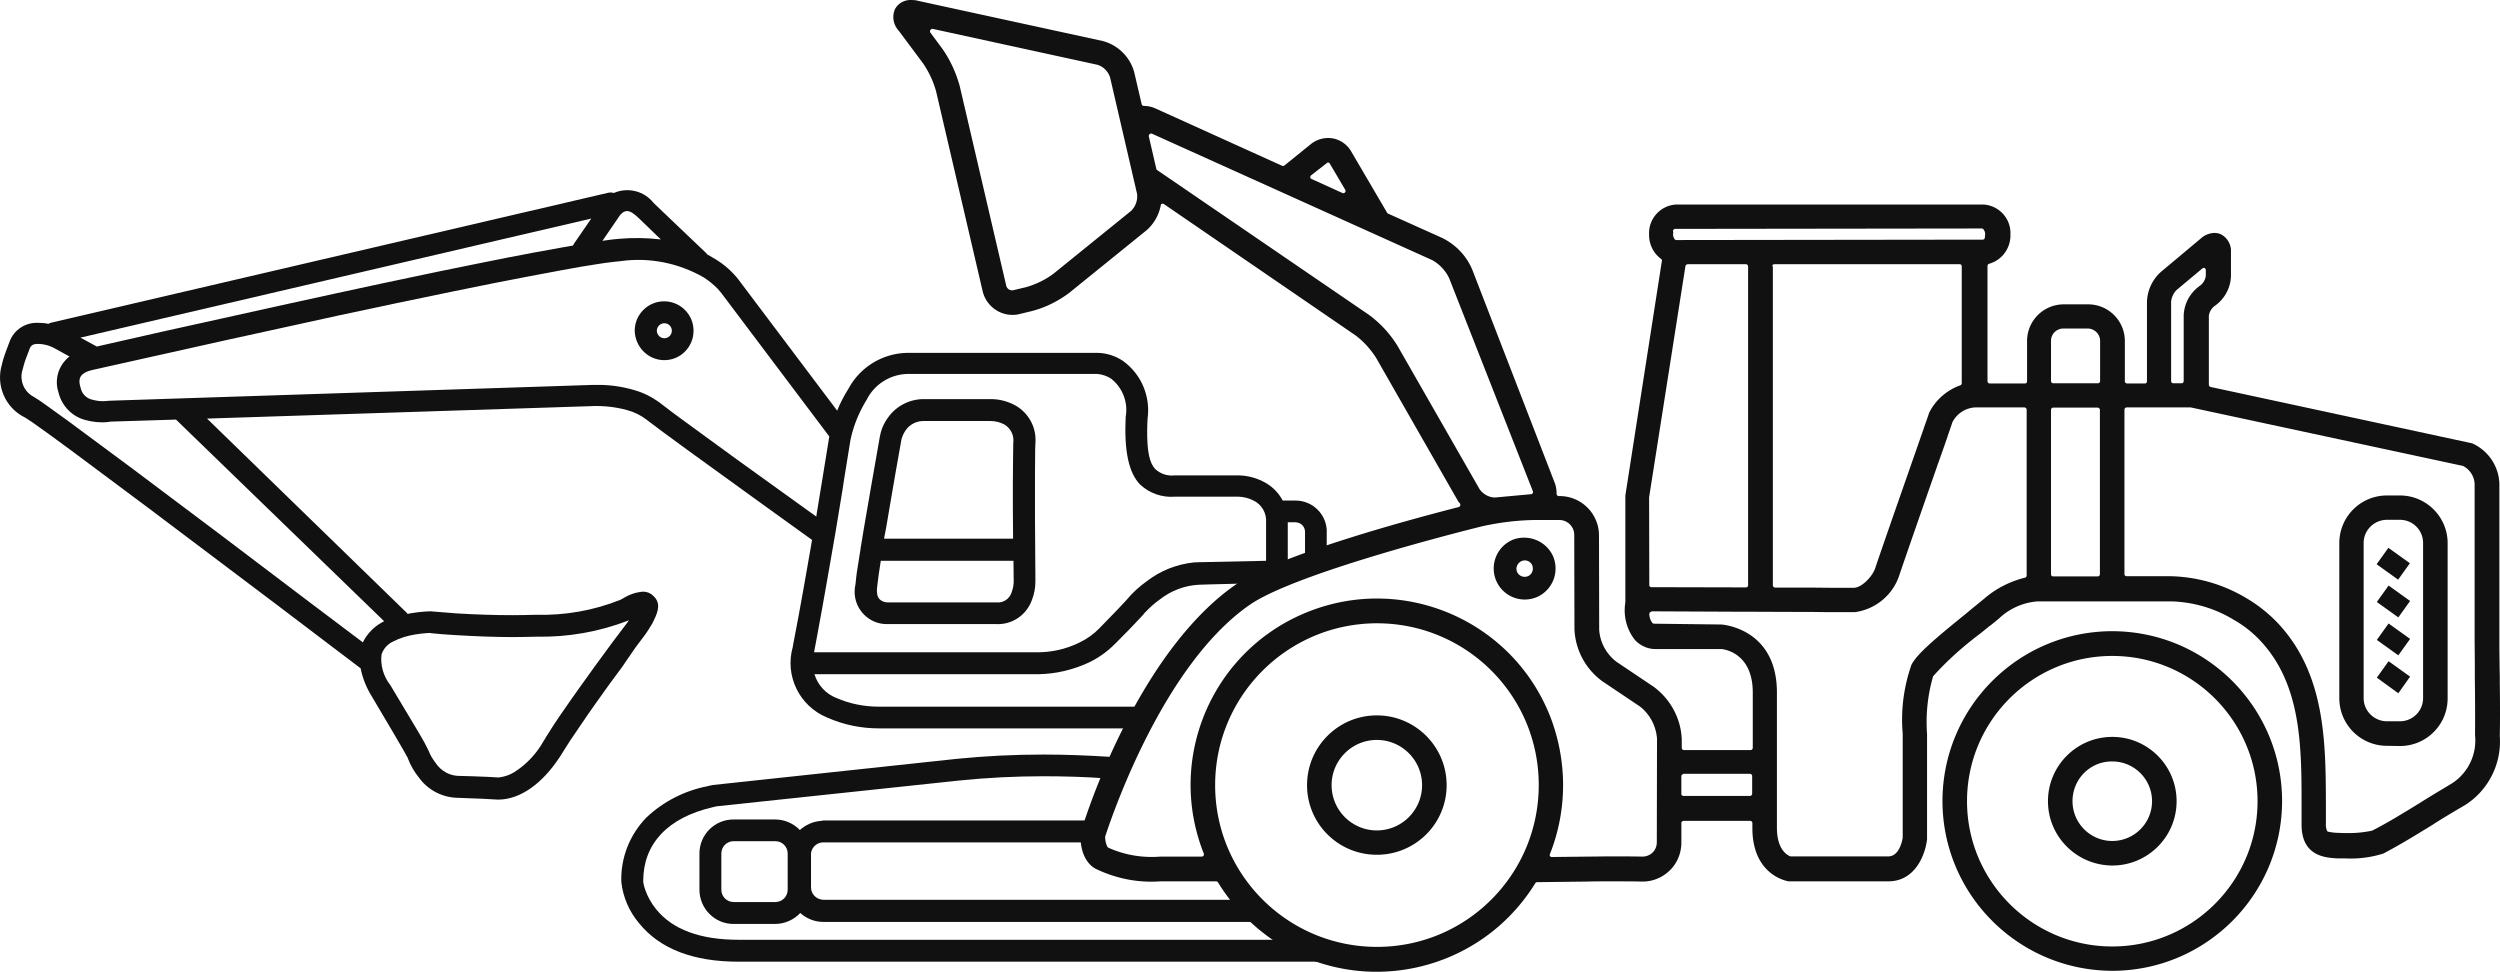
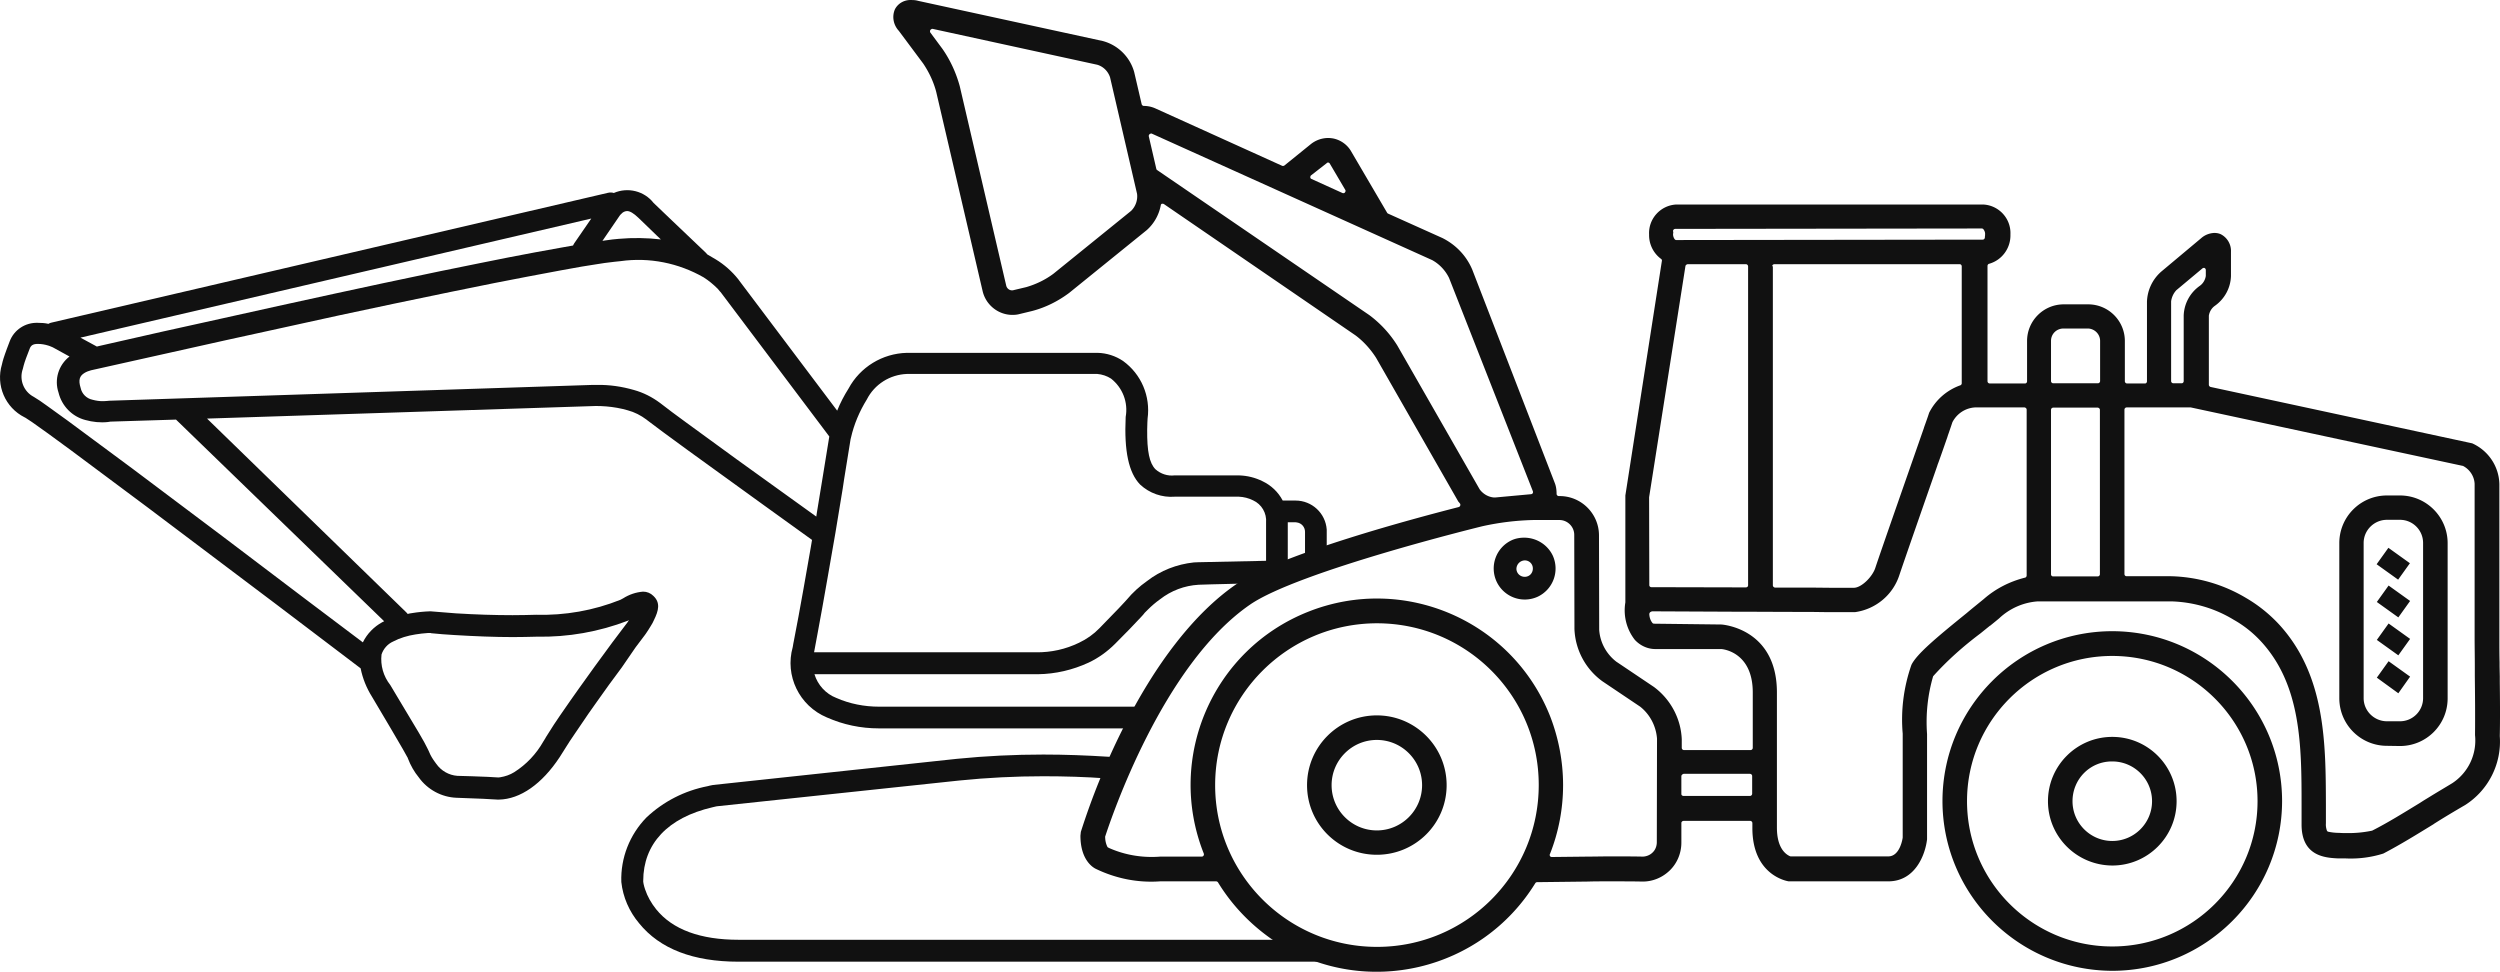
<svg xmlns="http://www.w3.org/2000/svg" id="Layer_2" viewBox="0 0 1232.26 478.98">
  <defs>
    <style>.cls-1{fill:#111;stroke-width:0}</style>
  </defs>
  <g id="Layer_1-2">
    <g id="svg_휠로더_on">
      <g id="ico_110_ico_110_construction_02">
        <g id="ico_110_ico_110_wheel-loader">
          <g id="_휠로더">
            <path id="Combined_Shape" class="cls-1" d="M600.35 434.92c-.2-.3-.6-.5-.9-.5h-27.6c-11 .8-21.9-1.4-31.8-6.2-1.2-.6-7.5-4.2-7.5-16.3l.2-1.9.1-.3c5.4-16.9 12.1-33.4 20-49.3 16.5-33.3 36-58.3 56.3-72.3 21.9-15.1 89.6-33 109.9-38.2.3-.1.6-.4.7-.7.1-.3.1-.7-.1-1-.2-.2-.3-.4-.5-.6-.1-.1-.1-.2-.2-.2-.1-.1-.1-.2-.2-.3l-40.5-70.8c-2.7-4.2-6.1-8-10.1-11l-94.4-64.7c-.2-.1-.4-.2-.6-.2h-.4c-.3.1-.6.4-.6.8-.9 4.7-3.3 9-6.9 12.2l-38.3 31c-5.5 4.1-11.7 7.2-18.3 8.9l-6.2 1.5c-1.1.3-2.3.4-3.4.4-7 0-13.1-4.9-14.7-11.7l-22.9-98.3c-1.3-4.9-3.5-9.6-6.4-13.9l-12-16.1c-2.7-2.9-3.5-7.1-1.9-10.7 1.6-3 4.8-4.7 8.2-4.5 1.1 0 2.2.1 3.2.4l91 19.8c7.5 2 13.4 7.8 15.5 15.3l3.7 15.9c.2.5.6.8 1.1.8 1.9 0 3.8.4 5.6 1.2l62.5 28.3c.1 0 .3.1.4.1.2 0 .5-.1.7-.2l13.1-10.6c2.4-1.9 5.4-3 8.6-3 .7 0 1.5.1 2.2.2 3.8.7 7.2 3.1 9.1 6.5l17.7 30.2c.1.2.3.3.5.4l26.7 12c6.6 3.3 11.8 8.7 14.7 15.5l40.8 105.5c.6 1.6.8 3.4.8 5.1 0 .6.5 1.1 1.1 1.1h.4c10.7 0 19.4 8.7 19.4 19.4l.1 46.5c.4 6.2 3.5 11.9 8.4 15.7l18.6 12.5c8.2 6.1 13.3 15.6 13.7 25.8v4.2c0 .6.5 1.1 1.1 1.1h32.8c.6 0 1.1-.5 1.1-1.1v-27.3c0-20.1-15-21.4-15.6-21.4h-32.8c-3.7-.1-7.2-1.8-9.7-4.5-4.1-5.2-5.8-11.9-4.7-18.5v-52.7l18-115.6c.1-.4-.1-.8-.4-1-3.8-2.8-6-7.3-5.9-12-.4-7.7 5.5-14.3 13.2-14.8h151.7c7.7.5 13.6 7.1 13.2 14.8.2 6.6-4.1 12.6-10.5 14.4-.5.1-.8.6-.8 1.1v56.8c0 .6.5 1.1 1.1 1.1h17.4c.6 0 1-.5 1-1.1v-19.8c0-10 8.1-18.1 18.1-18.1h12c10 0 18.1 8.1 18.1 18.1v19.8c0 .6.5 1.1 1.1 1.1h8.8c.3 0 .6-.1.7-.3.2-.2.3-.5.3-.7v-39.3c.2-5.7 2.7-11 7-14.8l19.7-16.5c1.8-1.6 4.1-2.5 6.5-2.6 1.1 0 2.3.2 3.3.7 3.2 1.7 5.1 5.1 4.9 8.7v11.9c-.2 5.8-3.1 11.2-7.9 14.6-1.6 1.1-2.7 2.9-3 4.9v34c0 .5.3.9.8 1.1l129 27.8c8 3.6 13.2 11.4 13.4 20.1v75.5c0 4.2 0 8.3.1 12.4v2.1l.1 4.8v2.7c.1 8.7.2 17.8 0 26.7 1 13.6-5.6 26.7-17.1 34-5.5 3.2-10.7 6.3-15.4 9.3l-.1.1c-8 4.9-16.2 10-24.8 14.5-6 1.9-12.3 2.7-18.6 2.4h-3.6c-6.4-.3-18.2-1-18.1-16.9v-9.3c0-29.3-.1-59.7-20.5-81.3-3.8-4-8.1-7.4-12.9-10.1-9.3-5.7-20-8.8-30.9-9.1h-65.7c-7.2.5-13.9 3.5-19.1 8.4-1.3 1.1-2.8 2.3-4.4 3.6h-.1l-2.6 2.1-2.1 1.7c-8.4 6.3-16.3 13.3-23.3 21.1-2.7 9.2-3.7 18.9-3 28.5v51.9c-.9 7.7-5.9 20.7-19.1 20.7h-49.1c-.7-.1-17.9-2.9-17.9-26.3v-2.4c0-.6-.5-1.1-1-1.1h-32.9c-.6 0-1.1.5-1.1 1v9.7c0 5.1-2 10.1-5.7 13.7-3.7 3.6-8.6 5.6-13.7 5.5-4.2-.1-10.3-.1-16.2-.1-3.9 0-7.4 0-10.3.1l-25.2.3c-.4 0-.7.2-.9.5-26.6 43.2-83.2 56.6-126.3 30-12.2-7.7-22.6-18.1-30.1-30.4zm-1.4-47.9c0 44 35.7 79.7 79.8 79.7s79.7-35.7 79.7-79.8-35.7-79.7-79.8-79.7c-44.1.1-79.7 35.8-79.7 79.8zm171.5 0c0 11.6-2.2 23.2-6.5 34-.2.3-.1.7.1 1 .2.3.5.4.9.4l17.8-.2c3 0 6.8-.1 11.2-.1 5.5 0 11.3 0 15.5.1h.5c1.7-.1 3.4-.8 4.6-2 1.4-1.3 2.1-3.2 2.1-5.1l.1-51.1c-.5-6.2-3.5-11.9-8.3-15.7l-18.6-12.5c-8.3-6-13.4-15.5-13.8-25.8l-.1-46.4c0-4-3.3-7.3-7.3-7.3h-12.9c-8.3.2-16.6 1.2-24.8 3-.9.2-91 22.3-114.8 38.7-43.3 29.8-68.6 105.8-71.4 114.3 0 .1-.1.3 0 .4 0 1.6.4 3.3 1.1 4.7.1.2.3.3.5.4l.4.2c7.9 3.5 16.6 4.9 25.2 4.2h20.4c.4 0 .7-.2.9-.5s.2-.7.1-1c-18.7-47.1 4.3-100.5 51.5-119.2 47.1-18.7 100.5 4.3 119.2 51.5 4.2 10.8 6.4 22.4 6.4 34zm42.8-85.1c-.2.2-.3.5-.3.9.1 1.6.6 3.1 1.6 4.3.2.2.5.3.8.3l33.2.4c1.1.1 27.3 2.3 27.3 33.5v66.6c0 10.2 4.4 13.2 6.4 14.1.1 0 .2.1.4.1h48.1c5.9 0 7.1-9.2 7.1-9.3v-51.2c-1-11.5.5-23 4.3-33.9 2.6-5.3 12-13.2 27.2-25.5l1.3-1.1c2.3-1.9 4.9-4 7.1-5.8 5.8-5.1 12.8-8.7 20.4-10.6.5-.1.8-.6.8-1.1v-81.7c0-.6-.5-1-1-1.1h-24.5c-4.7.3-8.8 3-11 7.1-.1.1-.1.2-.1.2-.1.3-1.1 3.3-2.4 7v.1c-1.2 3.4-2.7 7.8-4.4 12.5l-.6 1.6v.1c-6.6 18.9-16.6 47.6-18.8 54.2-3.2 9.7-11.7 16.7-21.8 18.1h-13.9l-7.5-.1c-13.1 0-26.3-.1-36.3-.1l-42.4-.2c-.4.2-.8.3-1 .6zm293.8-7.2c5.7 3.3 11 7.5 15.6 12.3 23.7 25.1 23.7 59.3 23.8 89.5v9.3c-.1 1.2.1 2.5.5 3.6.1.2.3.4.5.5 1.8.4 3.7.6 5.6.6 1.1.1 2.3.1 3.2.1 4.4.1 8.8-.3 13-1.2 7.7-3.9 15.4-8.7 23.6-13.7l.3-.2 1.4-.9 3.6-2.2c3.4-2.1 7-4.2 10.6-6.4 7.9-5.2 12.2-14.3 11.2-23.7.1-10 0-20.2-.1-29v-4.8c0-4.8-.1-9.7-.1-14.6v-75.5c-.2-3.7-2.4-7-5.6-8.7-.1-.1-.2-.1-.3-.1l-134-28.8h-31.6c-.6 0-1.1.5-1.1 1.1v81c0 .3.1.6.3.8.2.2.5.3.7.3h21.8c13.1.3 25.9 4 37.1 10.7zm-278.3 87.9v8.7c0 .3.1.6.3.7.2.2.5.3.7.3h32.8c.6 0 1.1-.5 1.1-1.1v-8.7c0-.6-.5-1.1-1.1-1.1h-32.7c-.6.2-1.1.6-1.1 1.2zm45.1-251.3v157.2c0 .6.5 1 1 1.1h17.8l9.8.1h11.4c3.8-.1 9.1-5.5 10.5-9.8 2.8-8.5 17.7-51 24-69.1v-.1c1.6-4.4 2.5-7.1 2.5-7.2 3.2-6.4 8.7-11.2 15.4-13.6.4-.1.7-.6.7-1v-57.6c0-.6-.4-1.1-1-1.1h-91.3c-.6 0-1.1.4-1.1 1 .3 0 .3.1.3.1zm-43.1-.1l-17.9 113.9.1 43.3c0 .6.5 1 1 1l42.3.1h4.3c.3 0 .6-.1.8-.3.2-.2.3-.5.3-.8v-157.1c0-.6-.5-1.1-1.1-1.1h-28.7c-.5.1-1 .4-1.1 1zm180.2 70.8v81c0 .3.1.6.3.8.2.2.5.3.7.3h22c.6 0 1.1-.5 1.1-1.1v-81c0-.6-.5-1-1-1.1h-22c-.6 0-1.1.5-1.1 1.1zm-444.3-135.9c-.3.3-.5.7-.4 1.1l3.7 16c.1.3.2.5.4.6l104.6 71.5a54.8 54.8 0 0113.8 15l40.6 70.9c1.7 2.3 4.3 3.8 7.1 4h.5l17.4-1.6c.3 0 .5-.1.7-.1.5-.3.7-.8.5-1.4l-41.3-105.1c-1.8-3.7-4.7-6.8-8.3-8.8l-138.1-62.3c-.1-.1-.3-.1-.5-.1-.3.1-.5.1-.7.3zm518.9 66.2l-12.8 10.7c-1.4 1.5-2.3 3.4-2.6 5.5v39.3c0 .6.5 1.1 1.1 1.1h4.1c.3 0 .5-.1.7-.3.2-.2.3-.5.3-.8v-32.3c.2-5.8 3.1-11.2 7.9-14.6 1.6-1.1 2.7-2.9 3-4.9v-2.9c0-.4-.2-.8-.6-1-.1-.1-.3-.1-.5-.1-.1.1-.4.1-.6.3zm-74.6 35.7v19.8c0 .6.5 1.1 1.1 1.1h22c.6 0 1.1-.5 1.1-1.1v-19.8c0-3.3-2.7-6-6-6.1h-12c-3.5 0-6.2 2.7-6.2 6.1zm-552.4-153.2c-.2.4-.2.9 0 1.2l6 8.1c3.9 5.6 6.7 11.8 8.5 18.3l22.9 98.3c.3 1.4 1.5 2.4 2.9 2.4.2 0 .5 0 .7-.1l6.3-1.5c4.8-1.4 9.4-3.6 13.4-6.6l38.3-31c2.2-2.2 3.3-5.3 2.9-8.4l-13.3-57.4c-1-3-3.3-5.3-6.3-6.2l-81.2-17.7h-.3c-.3.2-.6.3-.8.6zm367.2 98c-.6 0-1.1.5-1.1 1 0 .2 0 .3.1.5v.3c0 .3-.1.6-.1.8 0 .9.3 1.9.9 2.6.2.2.4.3.7.3l151-.2c.6 0 1-.4 1.1-1v-.4c.1-.4.1-.8.1-1.2.1-.9-.3-1.9-.9-2.6-.2-.2-.5-.3-.7-.3l-151.1.2zm-171.8-32.4l-7.7 6c-.3.2-.4.6-.4 1s.3.7.6.8l15.2 6.9c.2.1.3.1.5.1.3 0 .6-.1.8-.4.3-.4.4-.9.1-1.3l-7.6-12.9c-.2-.3-.4-.4-.7-.5h-.2c-.2 0-.4.1-.6.3zm303.5 314.5c0-46.2 37.4-83.7 83.6-83.8 46.2 0 83.7 37.4 83.8 83.6 0 46.2-37.4 83.7-83.6 83.8-46.3-.1-83.7-37.5-83.8-83.6zm12.1 0c0 39.5 32.1 71.6 71.6 71.6s71.6-32.1 71.6-71.6-32.1-71.6-71.6-71.6-71.6 32-71.6 71.6zm39.9 0c0-17.5 14.2-31.7 31.7-31.7s31.7 14.2 31.7 31.7-14.2 31.7-31.7 31.7c-17.5-.1-31.7-14.2-31.7-31.7zm12.1 0c0 10.8 8.8 19.6 19.6 19.6s19.6-8.8 19.6-19.6-8.8-19.6-19.6-19.6c-10.9-.1-19.6 8.7-19.6 19.6zm-377.3-7.9c0-19 15.4-34.4 34.4-34.4s34.4 15.4 34.4 34.4-15.4 34.3-34.4 34.3-34.4-15.3-34.4-34.3zm12.1 0c0 12.3 10 22.3 22.3 22.3s22.3-10 22.3-22.3-10-22.3-22.3-22.3-22.3 10-22.3 22.3zm520.2-19.4c-13 0-23.5-10.5-23.5-23.5v-76.4c0-13 10.5-23.5 23.5-23.5h6.4c13 0 23.5 10.6 23.5 23.5v76.5c0 13-10.5 23.5-23.5 23.5l-6.4-.1zm-11.5-100v76.5c0 6.3 5.2 11.4 11.5 11.4h6.4c6.3 0 11.4-5.1 11.4-11.4v-76.5c0-6.3-5.1-11.4-11.4-11.4h-6.4c-6.3 0-11.5 5.1-11.5 11.4zm6.5 66.4l5.8-8.1 10.6 7.6-5.8 8.2-10.6-7.7zm0-18.6l5.8-8.1 10.6 7.6-5.8 8.1-10.6-7.6zm0-18.7l5.8-8.1 10.6 7.6-5.8 8.1-10.6-7.6zm-433.9-10.1c-3.5-7.7-.2-16.7 7.4-20.3 1.9-.9 4.1-1.3 6.2-1.3 6 0 11.5 3.4 14.1 8.8 3.5 7.7.2 16.7-7.4 20.3-7.7 3.5-16.7.2-20.3-7.5zm9.8-6.3c0 2.2 1.8 4 4.1 4s4-1.8 4-4.1-1.8-4-4-4c-2.3.1-4 1.9-4.1 4.1zm424-2.2l5.8-8.1 10.6 7.6-5.8 8.1-10.6-7.6z" />
          </g>
        </g>
      </g>
    </g>
-     <path class="cls-1" d="M693.85 469.72c.6.3 1.2.4 1.8.5l-1.8-.5zm-289.2-65.1c-3.9.3-7.5 1.9-10.4 4.5-3.2-3.3-7.6-5.2-12.2-5.2h-20.5c-9.3 0-16.8 7.5-16.8 16.8v17.8c0 9.3 7.5 16.9 16.8 16.9h20.5c4.7 0 9.2-2 12.4-5.4 3.1 2.8 7.1 4.4 11.4 4.4h219.2l-10.2-10.9h-209l-.8-.1c-3-.4-5.3-3-5.3-6v-16.9c.4-3 3-5.3 6-5.3h134.3v-10.8h-134.2l-1.2.2zm-16.4 33.9c0 3.4-2.7 6.1-6.1 6.1h-20.5c-3.4 0-6.1-2.7-6.1-6.1v-17.8c0-3.4 2.7-6.1 6.1-6.1h20.5c3.4 0 6.1 2.7 6.1 6.1v17.8zm-60.8-261c8 0 14.4-6.5 14.4-14.5s-6.5-14.5-14.5-14.5-14.5 6.5-14.5 14.5c.2 8 6.6 14.5 14.6 14.5zm0-18.2c2.1 0 3.7 1.7 3.7 3.7 0 2.1-1.7 3.7-3.7 3.7s-3.7-1.7-3.7-3.7 1.7-3.7 3.7-3.7zm109.8 148.3h53.7c7.9.4 15-4.4 17.7-11.9 1.1-2.9 1.7-5.9 1.7-9v-1.6l-.2-29.4v-22.5l.1-12.1.1-2.5c.7-7.7-3.2-15-9.9-18.8-3.7-2-7.8-3.1-12-3.1h-32.8c-7-.1-13.7 3.2-17.8 8.9-1.8 2.4-3.1 5-3.8 7.9l-.4 1.9-3.9 22.2-4 23.2-1.4 8.5c-.1.5-.2.9-.2 1.4l-.7 4.4-1.2 7.6-.4 3.6-.2 1.8c-.3 1.2-.4 2.4-.4 3.6 0 8.8 7.2 16 16 15.9zm-.5-47.3l2.5-14.7 2.1-12.2 3-16.9c.4-1.6 1.2-3.2 2.1-4.5 2.1-3 5.5-4.6 9.1-4.5h32.7c2.4 0 4.7.6 6.8 1.7 3.2 1.9 4.9 5.5 4.4 9.1l-.1 7.2-.1 11.9v13.3l.1 14.8h-63.6l1-5.2zm-4.4 29l.2-1.7.6-4.7 1-6.5h65.4l.1 9.4c.1 2.1-.3 4.2-1 6.1-1 3.3-4.2 5.4-7.6 5h-53.6c-1.1 0-2.3-.4-3.2-1-1.7-1.1-2.3-3.2-1.9-6.6zm230.9 184.6h10.6l1.6-.1 2-.2 2.4-.3c.4-.1.9-.1 1.3-.2 4.3-.7 8.6-1.9 12.6-3.4l-30.5 4.2z" />
    <path class="cls-1" d="M313.25 319.12l4.6-6.1.5-.7 1.2-1.8c.5-.8.9-1.5 1.3-2.1.6-1 1.1-1.8 1.4-2.6 2.5-5 3.3-8.8-.2-12.1-1.4-1.4-3.2-2.1-5.1-2.1-3.5.3-6.8 1.4-9.8 3.3l-1.3.7c-13.2 5.3-27.4 7.8-41.6 7.4-3.7.1-7.6.2-11.6.2-8.8 0-18.2-.3-27.9-.9l-12.5-1h-.3c-3 .1-6 .4-9 .9-.7.1-1.4.2-2 .4-.2-.3-.5-.6-.8-.9l-98.1-95.4 191.4-6.2c1.5 0 3.4 0 5.4.2 3.5.3 7.1.9 10.5 1.9 3.4.9 6.5 2.5 9.3 4.6l.5.4 7.6 5.7 12.7 9.3 37.2 26.9 23.6 17-.6 3.6-3.6 20.5-2.5 13.8-2.3 12.1-.2 1-.3 1.8c-4 14.1 3.2 29 16.8 34.7 8.1 3.6 16.8 5.4 25.6 5.4h128.1l5-10.7h-133c-7.2 0-14.4-1.4-21-4.3-5.2-2-9.2-6.4-10.8-11.7h110.2c8.6-.1 17.1-2.1 24.9-5.7 4.9-2.3 9.3-5.5 13.1-9.3l7.1-7.2 5.6-5.9 1.1-1.2.4-.5.4-.5 1.5-1.5c1.9-1.9 3.9-3.6 6-5.1 5.5-4.3 12.1-6.8 19.1-7.2l6.4-.2 12.3-.3 14.5-.3v2.5l10.7-3.7v-28.8h3.8l.7.1c2.3.3 4 2.3 4 4.6v21.2l10.7-3.7v-18.6c-.6-8.1-7.3-14.3-15.4-14.3h-6.3c-2.2-4.2-5.7-7.5-9.9-9.5-3.6-1.8-7.6-2.8-11.7-2.9h-31.7c-3.4.4-6.8-.7-9.4-3-3-3-4.2-8.9-4.1-19.5l.1-3.6c0-.6.1-1.3.1-1.9 1.5-11-3.1-21.9-12.1-28.4-3.7-2.5-8.1-3.9-12.5-4h-94.1c-12 .3-23 7-28.7 17.6-2.2 3.5-4.1 7.1-5.6 10.9l-48.2-64-.5-.7c-3.1-3.9-6.9-7.3-11.2-9.9-1.3-.8-2.7-1.6-4.1-2.4-.2-.3-.4-.5-.7-.8l-16.7-15.9-9.1-8.7c-4.6-5.9-12.7-7.9-19.6-4.9-.9-.3-1.9-.3-2.8-.1l-274.4 64-.7.2c-.3.1-.5.2-.8.4-1.7-.4-3.5-.5-5.3-.5-6.1-.2-11.7 3.5-13.8 9.2l-1.4 3.7-.9 2.5-.7 2.1c-.3 1-.6 2-.8 3-3.1 10.3 1.6 21.3 11.2 26.1l.4.2 3.2 2.1 8 5.7 11.6 8.5 37.7 28.1 63.3 47.7 41.4 31.4c1 5 2.9 9.7 5.6 14l9.3 15.7 5.9 10.1 2.4 4.3v-.1l.1.4c1.3 3.4 3.1 6.6 5.4 9.4 4.3 6 11.2 9.7 18.5 10l13.1.5 7.2.4h.7c10.5-.2 21.2-7.7 29.9-20.9l3.6-5.7c.3-.5.6-.9.9-1.4l.3-.5 2.9-4.3 3.2-4.7 3.4-5 4.1-5.8c3.8-5.4 7.9-11.1 12.2-16.8l6.8-9.9zm98.5-56.3l2.9-17.6c.5-3 1-5.9 1.4-8.9l3.2-19.8.2-.8c1.5-6.6 4.2-13 7.8-18.8 3.8-7.5 11.4-12.3 19.8-12.6h93.8c2.4.2 4.8 1 6.8 2.3 5.7 4.5 8.5 11.7 7.2 18.9-.8 16.9 1.5 27.5 7.1 33.3 4.6 4.3 10.8 6.5 17.1 6h31.6c2.4.1 4.8.7 7 1.8 4.2 1.9 6.8 6.3 6.4 11v18.8l-33.3.7-2.3.1c-8.4.9-16.4 4-23.1 9.2-3.7 2.6-7.1 5.7-10 9.2l-.1.1-.9 1-2.9 3.1-9.5 9.8c-2.9 3-6.3 5.4-10.1 7.2-6.6 3.2-13.8 4.8-21.2 4.7h-109.4l.1-.5 1.6-8.6 2.4-13.1 2.6-14.7.8-4.6c.8-4.7 1.9-10.8 3-17.2zm-106.8-155.8l.4-.6c.3-.4.6-.8 1-1.1.7-.8 1.6-1.2 2.7-1.3 1.4 0 3.2 1 5.7 3.4l9.1 8.8 1.9 1.8c-6.9-.8-13.8-.9-20.7-.3l-3.1.3-3.7.5-1.3.2 8-11.7zm-13.5.7l-8.4 12.2-.4.7c-.1.1-.1.2-.2.4l-5.1.9-13.8 2.5-13.1 2.5-14.5 2.9-19.2 3.9-28.5 6-23.2 5-27.9 6.1-28.4 6.3-28.5 6.3-31.3 7.1-1.2.3-8.1-4.4 251.8-58.7zm-249.8 76.1c1-.6 2.1-1 3.2-1.3l17.9-4 48.4-10.8 28.3-6.2 27.8-6.1 26.8-5.7 27.9-5.8 21.7-4.4 16.5-3.2 16.5-3.1 10-1.8 6.9-1.1 4.5-.7 4.9-.6 2.9-.3c14.2-2 28.6.9 41 8 2.5 1.6 4.8 3.5 6.9 5.6l1 1.2c.1.2.3.3.4.4l53.6 71.2v.1l-3.2 19.7-2.9 17.7-.3 2-39.2-28.2-24.7-18-7.2-5.3-5.9-4.5c-3.9-2.9-8.2-5.1-12.9-6.4-5.9-1.7-12-2.6-18.1-2.5h-2.2l-238.3 7.8-1 .1-1.6.1c-1.9.1-3.9-.2-5.7-.7-2.9-.6-5.2-2.9-5.8-5.8-1.3-4.1-.4-6 1.9-7.4zm137.2 132.8l-28-21.1-40.8-30.9-44.6-33.5-32-23.7-10.4-7.5-3.4-2.4-3-1.9c-5-2.6-7.3-8.5-5.4-13.8l.4-1.6.5-1.7.7-2 1.8-4.7c.6-1.6 1.7-2.3 3.9-2.3h.2c1.7 0 3.4.3 5 .8l.6.2 1 .4.7.3 8.2 4.5c-5.4 4.2-7.6 11.3-5.4 17.8 1.6 6.6 6.7 11.8 13.2 13.5 3.6 1 7.4 1.4 11.1 1l1.3-.2 32.3-1 102.6 99.4c-.3.2-.7.3-1 .5-4 2.2-7.4 5.6-9.5 9.9zm106.6 22.6l-4.1 5.8-5.2 7.5-3.1 4.6-1.4 2.2-2.6 4.1-.2.4-1 1.6c-3.5 6.2-8.4 11.4-14.4 15.2-2.1 1.3-4.4 2.1-6.9 2.5l-.9.1-5.2-.3-7.9-.3-7.1-.2c-4.2-.3-8-2.5-10.4-5.9l-.8-1.1c-1.1-1.5-2-3-2.7-4.7l-.4-.9-.7-1.4-1.4-2.7-2.7-4.7-10.6-17.7-3.4-5.7c-3.4-4.3-4.9-9.7-4.3-15 .9-2.8 3-5.2 5.7-6.4 3.4-1.8 7.2-2.9 11-3.5 2-.3 4.1-.6 6.1-.7h1.4l.3.1 5.6.5 5.9.4c10 .6 19.7 1 28.7 1 4.1 0 8.1-.1 11.9-.2 15.3.3 30.6-2.4 44.9-7.9l.5-.3-.8 1.2-7.4 9.8c-6 8.1-11.5 15.7-16.4 22.6zm356.9 124h-278.3c-18.8 0-32.5-5-40.6-15-2.4-3-4.3-6.3-5.5-9.9-.3-.8-.5-1.7-.7-2.5l-.2-1.2v-.4c0-18.3 12.1-31.2 34.1-36.3l1.7-.4.5-.1 119.5-12.7c13.8-1.4 27.6-2.1 41.4-2.1 10.3 0 21 .3 31.6 1.1l3.8.3 4.8-10.4-2-.2-5.9-.4c-10.9-.7-21.8-1.1-32.3-1.1-14.2 0-28.4.7-42.5 2.1l-120.3 12.9-1.5.3-1.2.3c-11.3 2.2-21.7 7.5-30.1 15.4-8.3 8.5-12.8 20-12.4 31.8.8 7.5 3.9 14.6 8.8 20.4 10.2 12.6 26.7 18.9 48.9 18.9h299.2l-20.8-10.8z" />
  </g>
</svg>